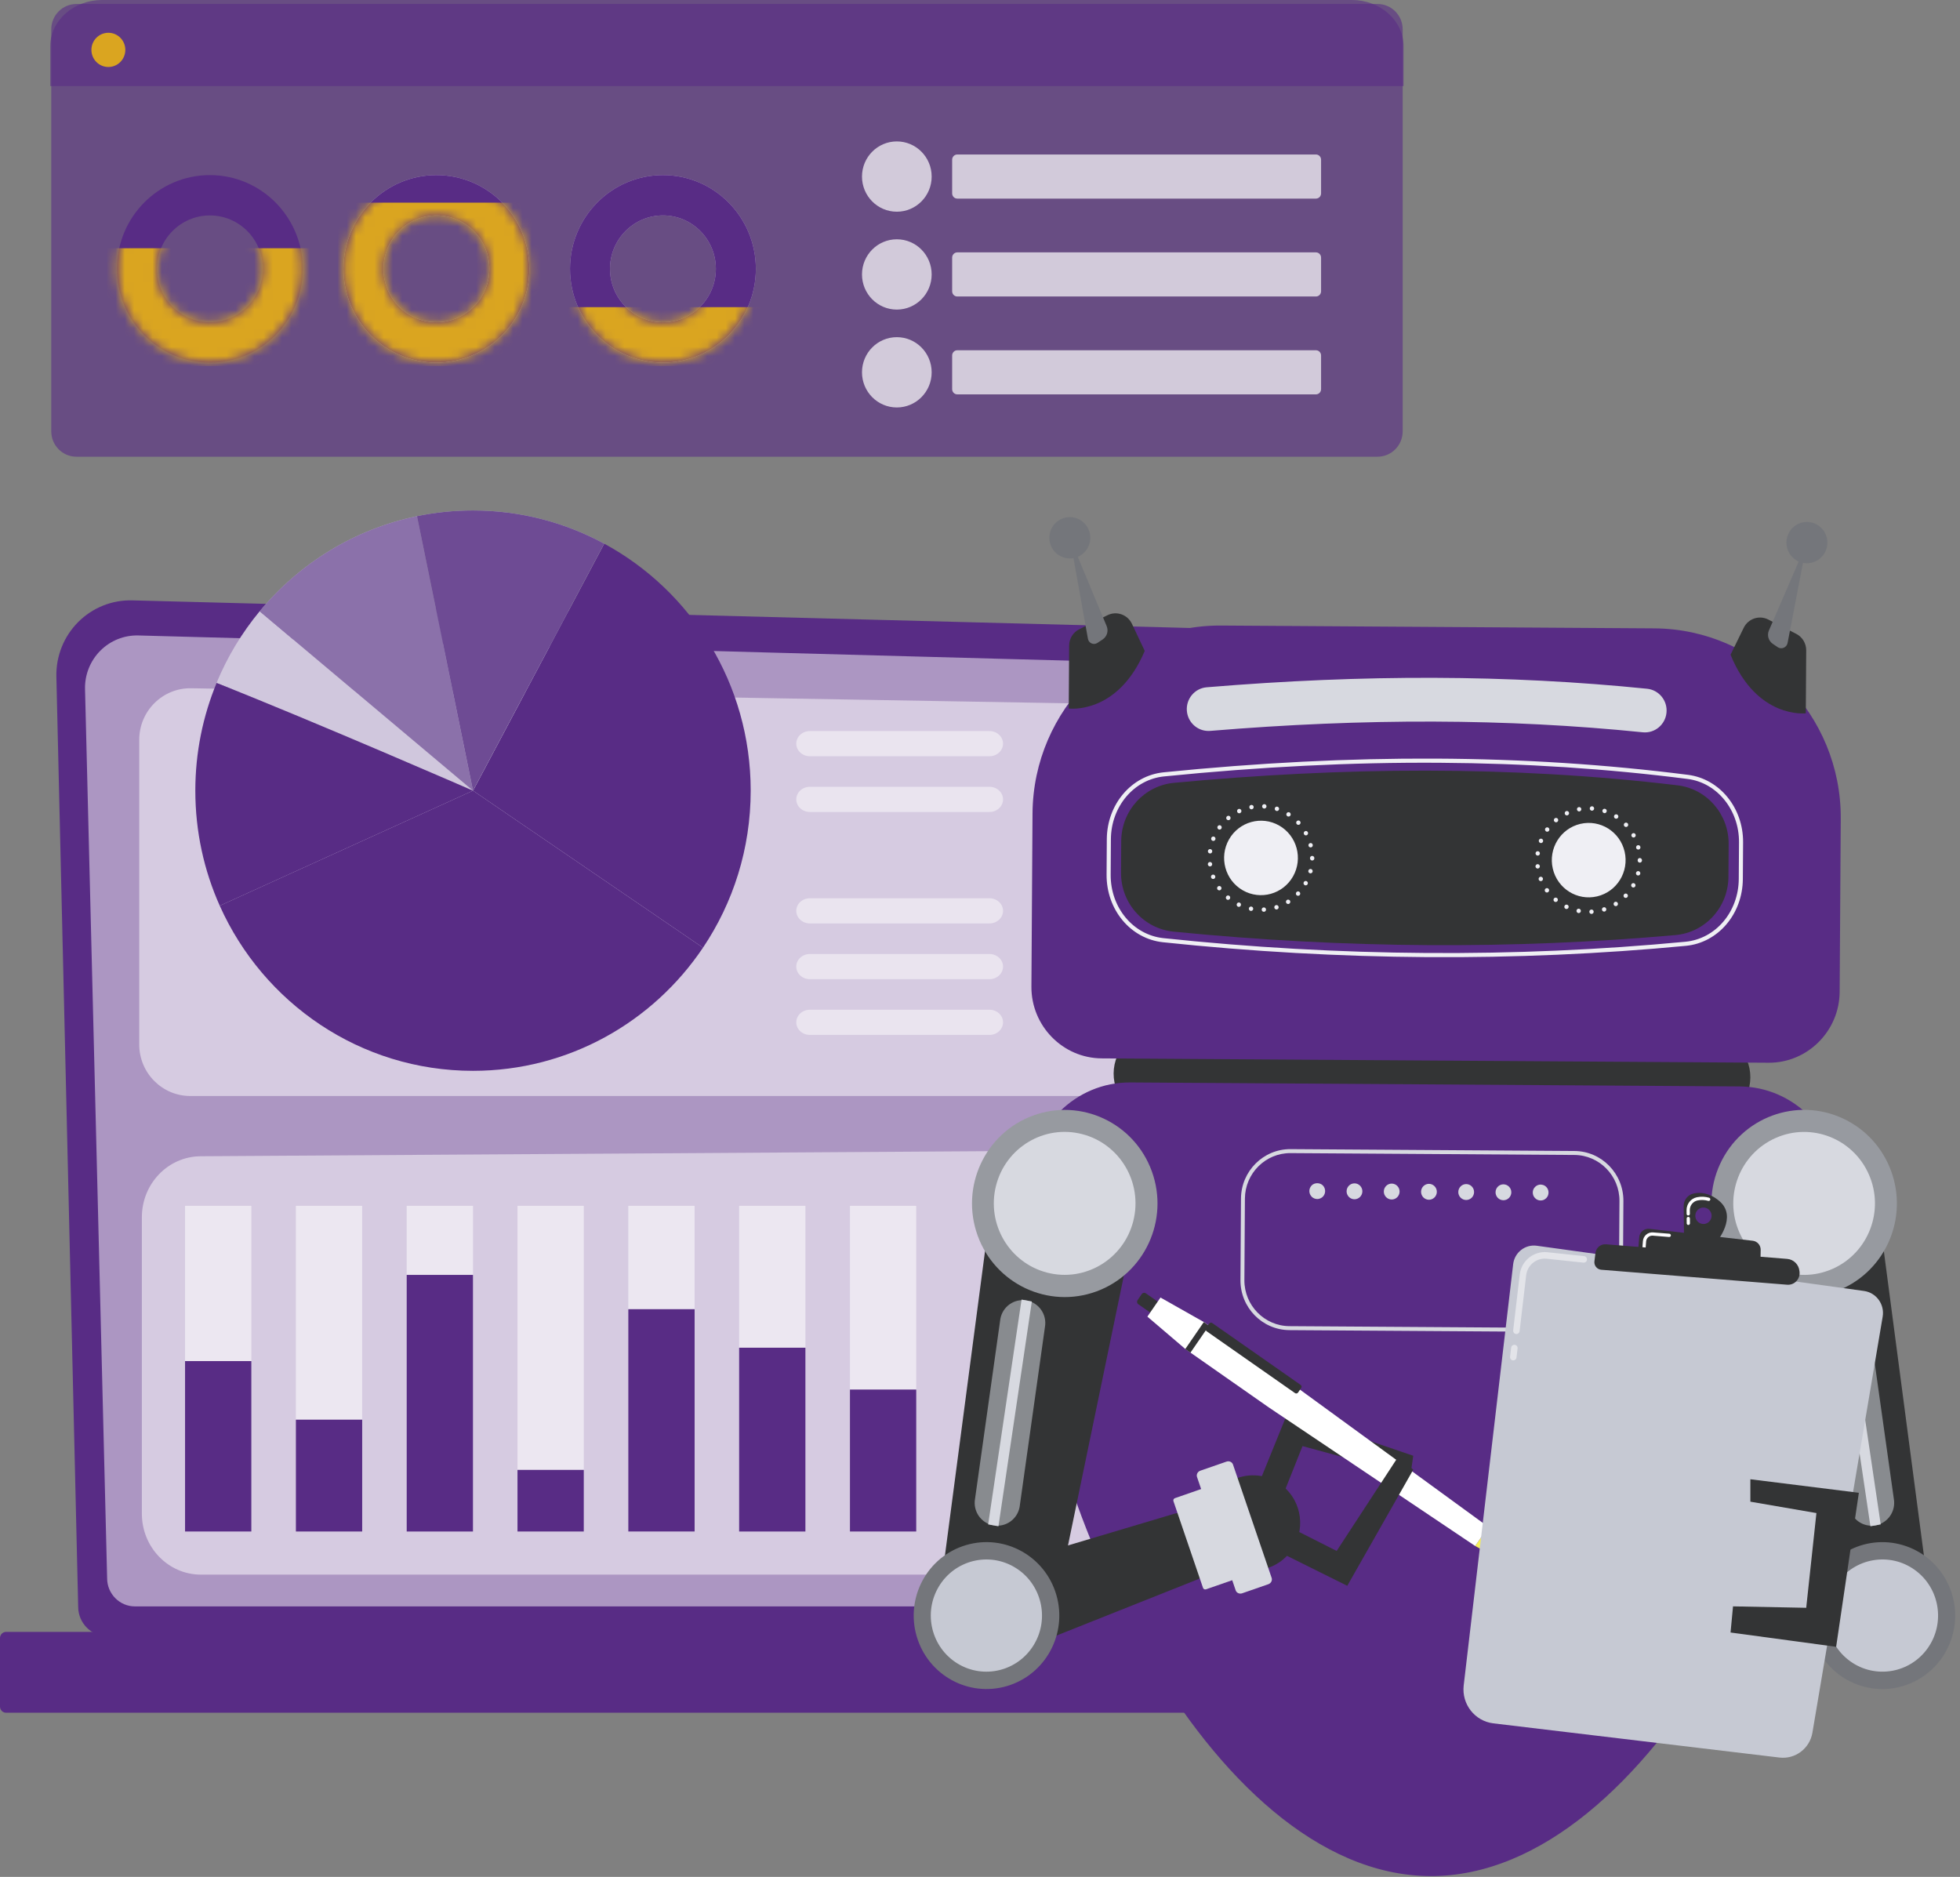
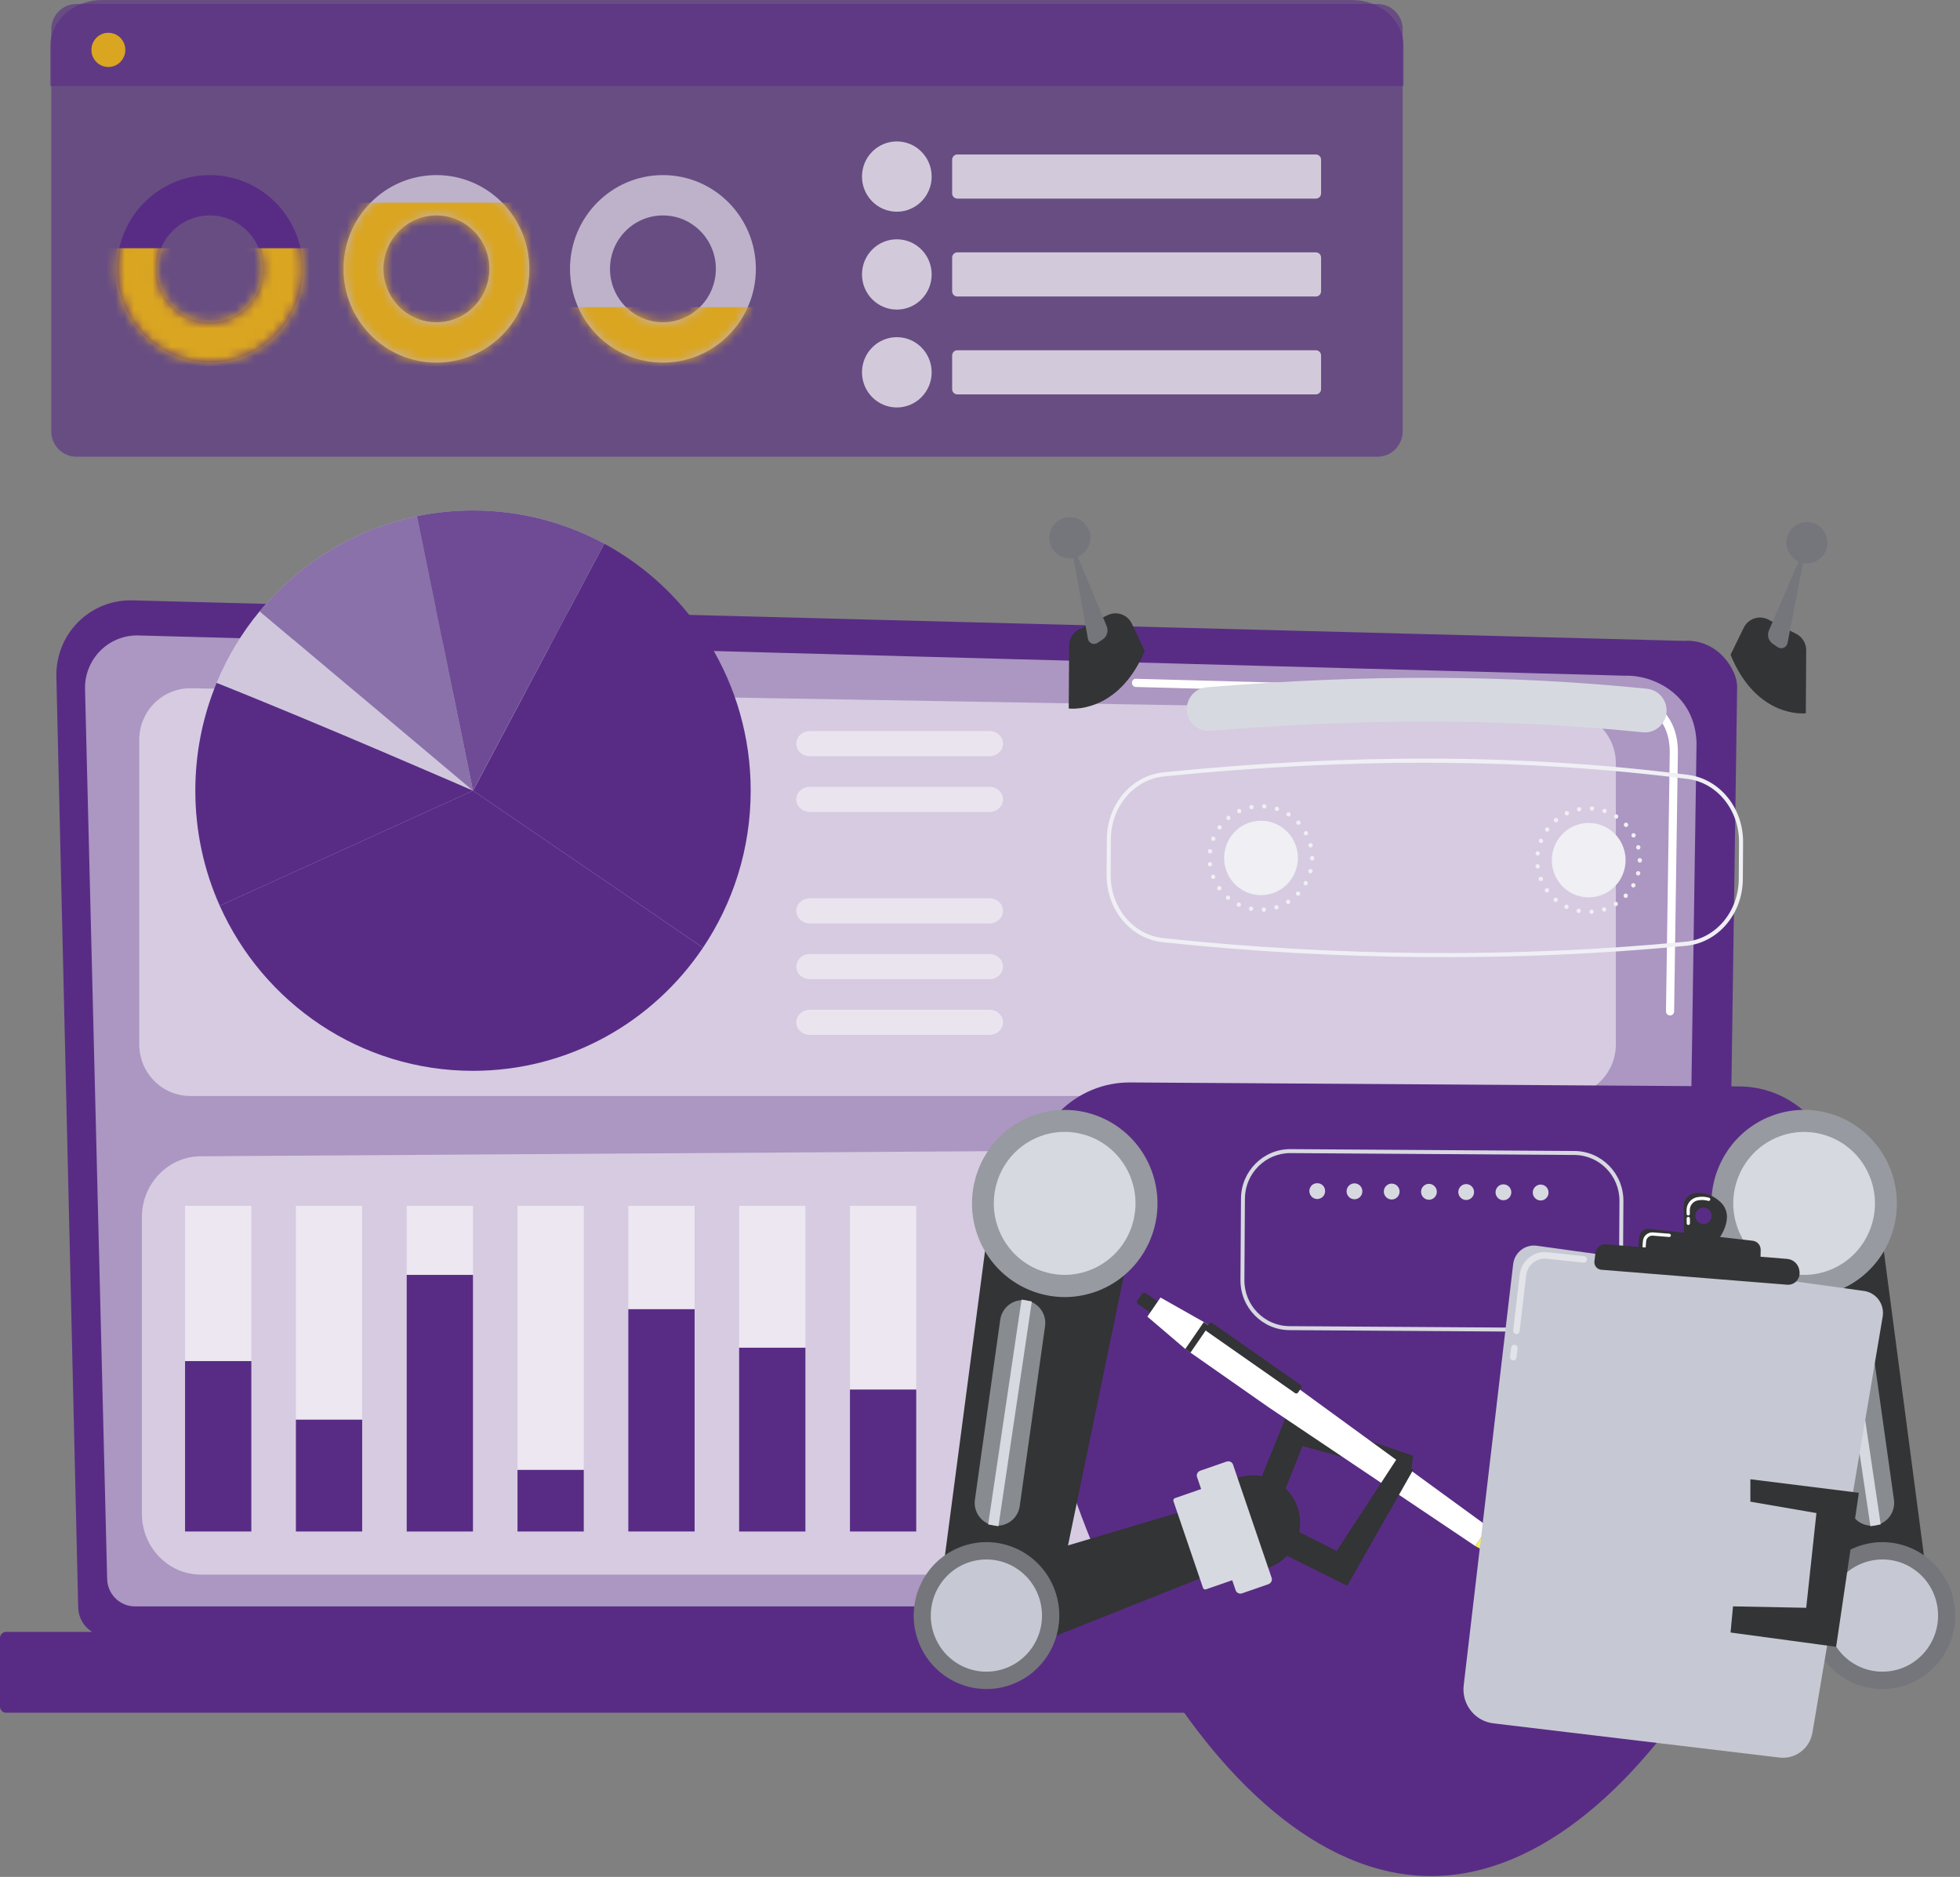
<svg xmlns="http://www.w3.org/2000/svg" width="212" height="203" viewBox="0 0 212 203" fill="none">
  <rect x="0" y="0" width="212" height="203" fill="#808080" stroke="none" />
  <g clip-path="url(#clip0_1_156493)">
    <path d="M8.456 173.783C8.456 175.543 9.885 176.982 11.63 176.982H183.292C185.038 176.982 186.467 175.543 186.467 173.783L187.895 74.251C187.895 72.491 185.84 69.055 182.074 69.314L14.307 64.934C12.115 64.877 9.998 65.728 8.446 67.288C6.895 68.849 6.046 70.982 6.098 73.189L8.456 173.783Z" fill="#582C85" />
    <path opacity="0.5" d="M11.588 170.713C11.588 172.379 12.94 173.744 14.592 173.744H179.152C180.803 173.744 182.156 172.381 182.156 170.713L183.503 80.358C183.345 74.921 178.619 72.966 175.755 73.082L14.965 68.729C13.426 68.688 11.939 69.285 10.848 70.382C9.758 71.478 9.159 72.98 9.197 74.533L11.588 170.713Z" fill="white" />
    <path d="M180.379 127.789C180.379 127.789 180.374 127.789 180.372 127.789C180.128 127.785 179.934 127.583 179.938 127.338L180.045 120.01C180.048 119.767 180.245 119.572 180.484 119.572C180.487 119.572 180.489 119.572 180.491 119.572C180.735 119.576 180.929 119.778 180.926 120.023L180.818 127.351C180.815 127.594 180.618 127.789 180.379 127.789Z" fill="white" />
    <path d="M180.639 109.83C180.637 109.83 180.635 109.83 180.632 109.83C180.389 109.827 180.195 109.625 180.198 109.38L180.607 81.314C180.599 79.647 180.097 78.316 179.116 77.367C177.283 75.595 174.374 75.686 174.252 75.692L122.86 74.301C122.617 74.296 122.425 74.091 122.432 73.846C122.438 73.6 122.625 73.391 122.883 73.414L174.245 74.804C174.565 74.785 177.662 74.731 179.725 76.725C180.885 77.847 181.478 79.392 181.487 81.318L181.078 109.391C181.076 109.637 180.879 109.83 180.639 109.83Z" fill="white" />
    <path d="M0.657 185.245H191.568C191.93 185.245 192.226 184.946 192.226 184.581V177.163C192.226 176.798 191.93 176.5 191.568 176.5H0.657C0.296 176.5 0 176.798 0 177.163V184.581C0 184.946 0.296 185.245 0.657 185.245Z" fill="#582C85" />
    <path opacity="0.5" d="M169.251 118.54H20.583C17.533 118.54 15.06 116.045 15.06 112.968V80.013C15.06 76.898 17.592 74.387 20.678 74.44L169.347 76.987C172.361 77.038 174.776 79.518 174.776 82.559V112.968C174.775 116.045 172.302 118.54 169.251 118.54Z" fill="white" />
    <path opacity="0.5" d="M168.669 170.308H21.733C18.204 170.308 15.344 167.356 15.344 163.713V131.653C15.344 128.026 18.181 125.08 21.694 125.058L168.629 124.111C172.174 124.089 175.06 127.048 175.06 130.706V163.713C175.058 167.356 172.198 170.308 168.669 170.308Z" fill="white" />
    <g opacity="0.53">
      <path d="M27.189 130.42H20.016V165.647H27.189V130.42Z" fill="white" />
      <path d="M39.175 130.42H32.002V165.647H39.175V130.42Z" fill="white" />
      <path d="M51.161 130.42H43.988V165.647H51.161V130.42Z" fill="white" />
      <path d="M63.146 130.42H55.973V165.647H63.146V130.42Z" fill="white" />
      <path d="M75.132 130.42H67.959V165.647H75.132V130.42Z" fill="white" />
      <path d="M87.118 130.42H79.945V165.647H87.118V130.42Z" fill="white" />
      <path d="M99.105 130.42H91.932V165.647H99.105V130.42Z" fill="white" />
    </g>
    <path d="M27.189 147.211H20.016V165.646H27.189V147.211Z" fill="#582C85" />
    <path d="M39.175 153.547H32.002V165.647H39.175V153.547Z" fill="#582C85" />
    <path d="M51.161 137.889H43.988V165.648H51.161V137.889Z" fill="#582C85" />
    <path d="M63.146 158.979H55.973V165.647H63.146V158.979Z" fill="#582C85" />
    <path d="M75.132 141.598H67.959V165.645H75.132V141.598Z" fill="#582C85" />
    <path d="M87.118 145.764H79.945V165.648H87.118V145.764Z" fill="#582C85" />
    <path d="M99.105 150.289H91.932V165.647H99.105V150.289Z" fill="#582C85" />
    <path d="M76.038 102.498C79.294 97.654 81.197 91.808 81.197 85.514C81.197 73.956 74.784 63.912 65.352 58.801L51.162 85.514L76.038 102.498Z" fill="#582C85" />
    <path d="M65.352 58.801C61.125 56.512 56.295 55.211 51.162 55.211C49.087 55.211 47.061 55.423 45.103 55.827L51.162 85.514L65.352 58.801Z" fill="#C6C9D3" />
    <path d="M45.103 55.828C38.317 57.23 32.364 60.944 28.088 66.115L51.16 85.515L45.103 55.828Z" fill="#D7D9E0" />
    <path d="M51.161 85.514L23.768 97.96C28.475 108.489 38.969 115.818 51.16 115.818C61.509 115.818 70.635 110.536 76.037 102.499L51.161 85.514Z" fill="#582C85" />
    <path d="M28.088 66.115C26.174 68.43 24.595 71.039 23.428 73.864C34.062 78.065 51.161 85.515 51.161 85.515L28.088 66.115Z" fill="#EFEFF4" />
    <path opacity="0.8" d="M65.352 58.801C61.125 56.512 56.295 55.211 51.162 55.211C49.087 55.211 47.061 55.423 45.103 55.827L51.162 85.514L65.352 58.801Z" fill="#582C85" />
    <path opacity="0.6" d="M45.103 55.828C38.317 57.23 32.364 60.944 28.088 66.115L51.16 85.515L45.103 55.828Z" fill="#582C85" />
    <path opacity="0.2" d="M28.088 66.115C26.174 68.43 24.595 71.039 23.428 73.864C34.062 78.065 51.161 85.515 51.161 85.515L28.088 66.115Z" fill="#582C85" />
    <path d="M23.429 73.865C21.947 77.452 21.127 81.386 21.127 85.516C21.127 89.951 22.072 94.165 23.77 97.962L51.162 85.516C51.162 85.514 34.061 78.065 23.429 73.865Z" fill="#582C85" />
    <path opacity="0.6" d="M148.999 49.396H8.264C6.762 49.396 5.545 48.168 5.545 46.652V3.175C5.545 1.66 6.762 0.432 8.264 0.432H148.998C150.501 0.432 151.718 1.66 151.718 3.175V46.653C151.718 48.168 150.501 49.396 148.999 49.396Z" fill="#582C85" />
    <path d="M22.703 18.938C17.152 18.938 12.652 23.478 12.652 29.078C12.652 34.678 17.152 39.219 22.703 39.219C28.254 39.219 32.754 34.678 32.754 29.078C32.754 23.478 28.254 18.938 22.703 18.938ZM22.703 34.856C19.54 34.856 16.977 32.269 16.977 29.078C16.977 25.887 19.54 23.3 22.703 23.3C25.866 23.3 28.43 25.887 28.43 29.078C28.43 32.269 25.866 34.856 22.703 34.856Z" fill="#582C85" />
    <mask id="mask0_1_156493" style="mask-type:luminance" maskUnits="userSpaceOnUse" x="12" y="18" width="21" height="22">
      <path d="M22.703 18.938C17.152 18.938 12.652 23.478 12.652 29.078C12.652 34.678 17.152 39.219 22.703 39.219C28.254 39.219 32.754 34.678 32.754 29.078C32.754 23.478 28.254 18.938 22.703 18.938ZM22.703 34.856C19.54 34.856 16.977 32.269 16.977 29.078C16.977 25.887 19.54 23.3 22.703 23.3C25.866 23.3 28.43 25.887 28.43 29.078C28.43 32.269 25.866 34.856 22.703 34.856Z" fill="white" />
    </mask>
    <g mask="url(#mask0_1_156493)">
      <path d="M38.523 26.848H8.668V39.596H38.523V26.848Z" fill="#DAA520" />
    </g>
    <path opacity="0.57" d="M47.205 18.938C41.654 18.938 37.154 23.478 37.154 29.078C37.154 34.678 41.654 39.219 47.205 39.219C52.756 39.219 57.256 34.678 57.256 29.078C57.256 23.478 52.756 18.938 47.205 18.938ZM47.205 34.856C44.042 34.856 41.479 32.269 41.479 29.078C41.479 25.887 44.042 23.3 47.205 23.3C50.368 23.3 52.932 25.887 52.932 29.078C52.932 32.269 50.368 34.856 47.205 34.856Z" fill="white" />
-     <path d="M47.205 18.938C41.654 18.938 37.154 23.478 37.154 29.078C37.154 34.678 41.654 39.219 47.205 39.219C52.756 39.219 57.256 34.678 57.256 29.078C57.256 23.478 52.756 18.938 47.205 18.938ZM47.205 34.856C44.042 34.856 41.479 32.269 41.479 29.078C41.479 25.887 44.042 23.3 47.205 23.3C50.368 23.3 52.932 25.887 52.932 29.078C52.932 32.269 50.368 34.856 47.205 34.856Z" fill="#582C85" />
    <mask id="mask1_1_156493" style="mask-type:luminance" maskUnits="userSpaceOnUse" x="37" y="18" width="21" height="22">
      <path d="M47.205 18.938C41.654 18.938 37.154 23.478 37.154 29.078C37.154 34.678 41.654 39.219 47.205 39.219C52.756 39.219 57.256 34.678 57.256 29.078C57.256 23.478 52.756 18.938 47.205 18.938ZM47.205 34.856C44.042 34.856 41.479 32.269 41.479 29.078C41.479 25.887 44.042 23.3 47.205 23.3C50.368 23.3 52.932 25.887 52.932 29.078C52.932 32.269 50.368 34.856 47.205 34.856Z" fill="white" />
    </mask>
    <g mask="url(#mask1_1_156493)">
      <path d="M63.023 21.92H33.168V39.595H63.023V21.92Z" fill="#DAA520" />
    </g>
    <path opacity="0.57" d="M71.705 18.938C66.154 18.938 61.654 23.478 61.654 29.078C61.654 34.678 66.154 39.219 71.705 39.219C77.256 39.219 81.756 34.678 81.756 29.078C81.756 23.478 77.256 18.938 71.705 18.938ZM71.705 34.856C68.542 34.856 65.979 32.269 65.979 29.078C65.979 25.887 68.542 23.3 71.705 23.3C74.868 23.3 77.431 25.887 77.431 29.078C77.43 32.269 74.867 34.856 71.705 34.856Z" fill="white" />
-     <path d="M71.705 18.938C66.154 18.938 61.654 23.478 61.654 29.078C61.654 34.678 66.154 39.219 71.705 39.219C77.256 39.219 81.756 34.678 81.756 29.078C81.756 23.478 77.256 18.938 71.705 18.938ZM71.705 34.856C68.542 34.856 65.979 32.269 65.979 29.078C65.979 25.887 68.542 23.3 71.705 23.3C74.868 23.3 77.431 25.887 77.431 29.078C77.43 32.269 74.867 34.856 71.705 34.856Z" fill="#582C85" />
    <mask id="mask2_1_156493" style="mask-type:luminance" maskUnits="userSpaceOnUse" x="61" y="18" width="21" height="22">
      <path d="M71.705 18.938C66.154 18.938 61.654 23.478 61.654 29.078C61.654 34.678 66.154 39.219 71.705 39.219C77.256 39.219 81.756 34.678 81.756 29.078C81.756 23.478 77.256 18.938 71.705 18.938ZM71.705 34.856C68.542 34.856 65.979 32.269 65.979 29.078C65.979 25.887 68.542 23.3 71.705 23.3C74.868 23.3 77.431 25.887 77.431 29.078C77.43 32.269 74.867 34.856 71.705 34.856Z" fill="white" />
    </mask>
    <g mask="url(#mask2_1_156493)">
      <path d="M87.523 33.221H57.668V39.595H87.523V33.221Z" fill="#DAA520" />
    </g>
    <path opacity="0.7" d="M142.336 21.48H103.546C103.237 21.48 102.988 21.229 102.988 20.918V17.271C102.988 16.96 103.237 16.709 103.546 16.709H142.335C142.643 16.709 142.892 16.96 142.892 17.271V20.918C142.893 21.229 142.643 21.48 142.336 21.48Z" fill="white" />
    <path opacity="0.7" d="M97.004 22.898C99.085 22.898 100.772 21.196 100.772 19.097C100.772 16.997 99.085 15.295 97.004 15.295C94.923 15.295 93.236 16.997 93.236 19.097C93.236 21.196 94.923 22.898 97.004 22.898Z" fill="white" />
    <path opacity="0.7" d="M142.336 32.068H103.546C103.237 32.068 102.988 31.817 102.988 31.506V27.859C102.988 27.548 103.237 27.297 103.546 27.297H142.335C142.643 27.297 142.892 27.548 142.892 27.859V31.506C142.893 31.816 142.643 32.068 142.336 32.068Z" fill="white" />
    <path opacity="0.7" d="M97.004 33.484C99.085 33.484 100.772 31.782 100.772 29.683C100.772 27.583 99.085 25.881 97.004 25.881C94.923 25.881 93.236 27.583 93.236 29.683C93.236 31.782 94.923 33.484 97.004 33.484Z" fill="white" />
    <path opacity="0.7" d="M142.336 42.654H103.546C103.237 42.654 102.988 42.403 102.988 42.092V38.445C102.988 38.134 103.237 37.883 103.546 37.883H142.335C142.643 37.883 142.892 38.134 142.892 38.445V42.092C142.893 42.402 142.643 42.654 142.336 42.654Z" fill="white" />
    <path opacity="0.7" d="M97.004 44.07C99.085 44.07 100.772 42.368 100.772 40.269C100.772 38.169 99.085 36.467 97.004 36.467C94.923 36.467 93.236 38.169 93.236 40.269C93.236 42.368 94.923 44.07 97.004 44.07Z" fill="white" />
    <path opacity="0.6" d="M151.813 9.311V4.983C151.813 2.217 149.268 0 146.245 0H11.017C7.995 0 5.438 2.217 5.438 4.983V9.311H151.813Z" fill="#582C85" />
    <path d="M11.721 7.246C12.734 7.246 13.555 6.417 13.555 5.395C13.555 4.373 12.734 3.545 11.721 3.545C10.708 3.545 9.887 4.373 9.887 5.395C9.887 6.417 10.708 7.246 11.721 7.246Z" fill="#DAA520" />
    <g opacity="0.48">
      <path d="M107.021 79.068H87.598C86.786 79.068 86.127 79.678 86.127 80.43C86.127 81.182 86.786 81.792 87.598 81.792H107.021C107.833 81.792 108.492 81.183 108.492 80.43C108.493 79.679 107.834 79.068 107.021 79.068Z" fill="white" />
      <path d="M107.021 85.098H87.598C86.786 85.098 86.127 85.707 86.127 86.46C86.127 87.211 86.786 87.822 87.598 87.822H107.021C107.833 87.822 108.492 87.212 108.492 86.46C108.493 85.707 107.834 85.098 107.021 85.098Z" fill="white" />
      <path d="M107.021 109.209H87.598C86.786 109.209 86.127 109.818 86.127 110.571C86.127 111.322 86.786 111.933 87.598 111.933H107.021C107.833 111.933 108.492 111.324 108.492 110.571C108.493 109.818 107.834 109.209 107.021 109.209Z" fill="white" />
      <path d="M107.021 103.182H87.598C86.786 103.182 86.127 103.791 86.127 104.544C86.127 105.295 86.786 105.906 87.598 105.906H107.021C107.833 105.906 108.492 105.296 108.492 104.544C108.493 103.791 107.834 103.182 107.021 103.182Z" fill="white" />
      <path d="M107.021 97.152H87.598C86.786 97.152 86.127 97.762 86.127 98.514C86.127 99.266 86.786 99.876 87.598 99.876H107.021C107.833 99.876 108.492 99.267 108.492 98.514C108.493 97.762 107.834 97.152 107.021 97.152Z" fill="white" />
    </g>
-     <path d="M184.496 121.353L125.22 120.966C122.582 120.948 120.436 118.756 120.453 116.094C120.471 113.433 122.643 111.268 125.281 111.285L184.557 111.673C187.195 111.69 189.341 113.882 189.324 116.544C189.307 119.206 187.135 121.37 184.496 121.353Z" fill="#333435" />
-     <path d="M178.957 67.963L132.087 67.657C120.935 67.584 111.753 76.73 111.681 87.98L111.561 106.71C111.534 110.951 114.951 114.443 119.154 114.471L191.291 114.943C195.494 114.97 198.955 111.523 198.983 107.282L199.102 88.552C199.172 77.302 190.108 68.036 178.957 67.963Z" fill="#582C85" />
    <path d="M188.159 117.505L122.25 117.074C116.334 117.036 111.462 121.887 111.424 127.856L111.368 136.581C111.212 160.836 130.613 202.754 154.654 202.911C178.694 203.068 198.633 161.408 198.789 137.153L198.845 128.428C198.883 122.459 194.075 117.544 188.159 117.505Z" fill="#582C85" />
-     <path d="M186.952 94.846C186.931 98.12 184.45 100.851 181.219 101.136C163.726 102.682 145.591 102.613 126.934 100.764C123.697 100.443 121.233 97.678 121.254 94.397L121.276 90.955C121.297 87.693 123.765 84.97 126.985 84.668C145.139 82.968 163.291 82.768 181.44 84.936C184.616 85.315 186.996 88.06 186.976 91.287L186.952 94.846Z" fill="#333435" />
    <path d="M139.861 94.785C140.952 92.853 140.284 90.395 138.37 89.294C136.455 88.193 134.018 88.867 132.927 90.799C131.836 92.731 132.503 95.189 134.418 96.29C136.333 97.391 138.77 96.717 139.861 94.785Z" fill="#EFEFF4" />
    <path d="M172.748 96.95C174.894 96.444 176.227 94.278 175.725 92.113C175.223 89.948 173.076 88.604 170.93 89.11C168.784 89.617 167.452 91.782 167.954 93.947C168.456 96.112 170.602 97.457 172.748 96.95Z" fill="#EFEFF4" />
    <path d="M136.469 98.395C136.461 98.261 136.559 98.151 136.687 98.143C136.82 98.135 136.929 98.234 136.938 98.368C136.946 98.497 136.847 98.609 136.714 98.616C136.71 98.616 136.706 98.616 136.701 98.616C136.578 98.616 136.472 98.521 136.469 98.395ZM135.269 98.521C135.141 98.494 135.061 98.369 135.083 98.24C135.109 98.111 135.233 98.027 135.361 98.052C135.489 98.079 135.569 98.2 135.547 98.333C135.525 98.445 135.426 98.525 135.315 98.525C135.299 98.525 135.286 98.521 135.269 98.521ZM137.843 98.198C137.806 98.072 137.87 97.94 137.998 97.902C138.122 97.86 138.254 97.929 138.291 98.055C138.333 98.18 138.264 98.313 138.14 98.355C138.114 98.364 138.089 98.364 138.068 98.364C137.966 98.362 137.877 98.301 137.843 98.198ZM133.895 98.061C133.776 98.004 133.729 97.861 133.786 97.746C133.839 97.626 133.98 97.575 134.098 97.632C134.217 97.688 134.263 97.831 134.206 97.947C134.168 98.037 134.082 98.084 133.992 98.083C133.963 98.083 133.929 98.078 133.895 98.061ZM139.13 97.665C139.058 97.552 139.094 97.407 139.204 97.334C139.312 97.266 139.457 97.301 139.528 97.409C139.595 97.522 139.564 97.667 139.454 97.74C139.415 97.766 139.367 97.774 139.326 97.774C139.249 97.773 139.172 97.733 139.13 97.665ZM132.676 97.269C132.578 97.187 132.562 97.036 132.648 96.933C132.73 96.835 132.879 96.823 132.981 96.905C133.079 96.987 133.09 97.139 133.009 97.241C132.961 97.296 132.894 97.327 132.825 97.326C132.774 97.326 132.718 97.308 132.676 97.269ZM140.24 96.824C140.147 96.734 140.144 96.582 140.234 96.484C140.324 96.39 140.474 96.386 140.567 96.478C140.66 96.568 140.664 96.72 140.573 96.814C140.525 96.865 140.466 96.886 140.402 96.885C140.343 96.885 140.287 96.863 140.24 96.824ZM131.689 96.201C131.614 96.093 131.639 95.946 131.743 95.87C131.85 95.793 131.999 95.816 132.076 95.924C132.151 96.032 132.126 96.178 132.019 96.255C131.98 96.285 131.929 96.302 131.881 96.302C131.808 96.299 131.736 96.265 131.689 96.201ZM141.113 95.729C140.998 95.663 140.96 95.521 141.021 95.406C141.086 95.29 141.232 95.252 141.341 95.313C141.456 95.379 141.497 95.525 141.433 95.636C141.39 95.717 141.308 95.761 141.223 95.759C141.19 95.759 141.147 95.75 141.113 95.729ZM130.998 94.918C130.952 94.797 131.012 94.656 131.132 94.609C131.252 94.562 131.388 94.623 131.438 94.744C131.485 94.865 131.424 95.007 131.304 95.053C131.274 95.061 131.245 95.069 131.215 95.069C131.125 95.069 131.035 95.013 130.998 94.918ZM141.688 94.45C141.56 94.42 141.484 94.289 141.519 94.162C141.554 94.037 141.682 93.961 141.805 93.991C141.933 94.026 142.009 94.156 141.974 94.28C141.974 94.28 141.974 94.28 141.974 94.285C141.947 94.388 141.85 94.461 141.742 94.46C141.726 94.459 141.705 94.454 141.688 94.45ZM130.644 93.499C130.628 93.37 130.722 93.25 130.85 93.234C130.978 93.218 131.097 93.313 131.113 93.442C131.13 93.571 131.035 93.691 130.907 93.707C130.899 93.707 130.886 93.707 130.877 93.707C130.763 93.707 130.661 93.62 130.644 93.499ZM141.695 92.832C141.695 92.828 141.695 92.828 141.695 92.824C141.695 92.82 141.695 92.816 141.695 92.807C141.696 92.677 141.798 92.571 141.931 92.572C142.059 92.573 142.165 92.681 142.164 92.81C142.164 92.815 142.164 92.818 142.164 92.823C142.164 92.828 142.164 92.831 142.164 92.836C142.163 92.965 142.06 93.072 141.928 93.071C141.799 93.07 141.694 92.962 141.695 92.832ZM141.695 92.807V92.811C141.695 92.807 141.695 92.81 141.695 92.807ZM130.857 92.305C130.725 92.288 130.636 92.17 130.65 92.041C130.668 91.908 130.788 91.818 130.916 91.837C131.044 91.851 131.137 91.972 131.118 92.101C131.104 92.221 131.002 92.311 130.882 92.31C130.874 92.31 130.866 92.305 130.857 92.305ZM141.533 91.475C141.499 91.351 141.577 91.218 141.702 91.188C141.83 91.153 141.958 91.232 141.99 91.358C142.019 91.487 141.946 91.616 141.818 91.649C141.797 91.652 141.78 91.652 141.759 91.652C141.655 91.652 141.557 91.583 141.533 91.475ZM131.147 90.935C131.028 90.887 130.969 90.748 131.017 90.624C131.064 90.504 131.202 90.444 131.325 90.492C131.444 90.541 131.503 90.679 131.455 90.804C131.417 90.894 131.326 90.954 131.233 90.953C131.208 90.953 131.177 90.943 131.147 90.935ZM141.045 90.229C140.983 90.113 141.026 89.966 141.137 89.908C141.253 89.844 141.393 89.883 141.456 90.001C141.519 90.117 141.479 90.259 141.364 90.322C141.326 90.343 141.287 90.352 141.249 90.352C141.169 90.35 141.088 90.307 141.045 90.229ZM131.773 89.682C131.667 89.6 131.643 89.453 131.72 89.347C131.798 89.244 131.947 89.219 132.048 89.297C132.154 89.376 132.178 89.522 132.101 89.628C132.054 89.693 131.981 89.727 131.909 89.726C131.863 89.726 131.812 89.713 131.773 89.682ZM140.263 89.14C140.175 89.045 140.18 88.894 140.274 88.804C140.373 88.715 140.522 88.72 140.61 88.815C140.699 88.91 140.694 89.06 140.6 89.15C140.552 89.193 140.493 89.214 140.437 89.214C140.374 89.214 140.31 89.192 140.263 89.14ZM132.684 88.621C132.604 88.521 132.618 88.371 132.717 88.285C132.819 88.204 132.965 88.218 133.05 88.317C133.13 88.42 133.116 88.572 133.018 88.653C132.971 88.691 132.919 88.708 132.865 88.708C132.8 88.708 132.731 88.677 132.684 88.621ZM139.242 88.28C139.131 88.211 139.102 88.06 139.172 87.953C139.241 87.841 139.391 87.808 139.497 87.878C139.607 87.952 139.64 88.099 139.571 88.21C139.523 88.278 139.447 88.317 139.37 88.316C139.327 88.316 139.284 88.307 139.242 88.28ZM133.828 87.824C133.774 87.703 133.826 87.561 133.941 87.505C134.061 87.45 134.202 87.503 134.255 87.624C134.31 87.74 134.258 87.882 134.138 87.938C134.108 87.955 134.074 87.963 134.04 87.962C133.952 87.962 133.867 87.911 133.828 87.824ZM138.043 87.705C137.92 87.662 137.852 87.528 137.892 87.403C137.931 87.279 138.064 87.211 138.191 87.254C138.191 87.254 138.191 87.254 138.186 87.254C138.314 87.294 138.382 87.428 138.338 87.552C138.307 87.656 138.213 87.719 138.114 87.719C138.09 87.718 138.064 87.713 138.043 87.705ZM135.133 87.338C135.108 87.209 135.194 87.084 135.322 87.064C135.45 87.039 135.574 87.122 135.598 87.251C135.619 87.38 135.537 87.504 135.409 87.529C135.391 87.532 135.378 87.533 135.362 87.533C135.255 87.533 135.153 87.454 135.133 87.338ZM136.735 87.451C136.607 87.442 136.506 87.329 136.515 87.197C136.525 87.068 136.636 86.969 136.769 86.975C136.897 86.984 136.993 87.097 136.989 87.23C136.98 87.354 136.872 87.453 136.753 87.451C136.743 87.451 136.74 87.451 136.735 87.451Z" fill="#EFEFF4" />
    <path d="M171.908 98.627C171.9 98.493 171.999 98.383 172.127 98.374C172.26 98.366 172.369 98.466 172.377 98.6C172.385 98.729 172.286 98.841 172.154 98.848C172.149 98.848 172.146 98.848 172.141 98.848C172.018 98.848 171.912 98.751 171.908 98.627ZM170.708 98.752C170.58 98.725 170.5 98.601 170.522 98.472C170.549 98.343 170.672 98.258 170.8 98.284C170.928 98.311 171.009 98.432 170.986 98.565C170.964 98.676 170.865 98.757 170.755 98.757C170.739 98.757 170.726 98.752 170.708 98.752ZM173.282 98.43C173.245 98.304 173.309 98.171 173.438 98.134C173.563 98.091 173.694 98.161 173.732 98.286C173.773 98.412 173.705 98.545 173.58 98.587C173.555 98.595 173.529 98.595 173.508 98.595C173.405 98.594 173.316 98.533 173.282 98.43ZM169.334 98.291C169.215 98.235 169.169 98.093 169.226 97.976C169.278 97.857 169.419 97.805 169.538 97.862C169.656 97.919 169.703 98.061 169.646 98.177C169.608 98.268 169.521 98.315 169.432 98.313C169.403 98.313 169.368 98.309 169.334 98.291ZM174.569 97.895C174.497 97.783 174.532 97.637 174.644 97.564C174.751 97.496 174.896 97.531 174.967 97.639C175.035 97.752 175.004 97.898 174.893 97.971C174.855 97.996 174.807 98.005 174.765 98.005C174.688 98.003 174.611 97.965 174.569 97.895ZM168.116 97.501C168.018 97.419 168.002 97.267 168.088 97.165C168.169 97.067 168.319 97.055 168.421 97.137C168.518 97.219 168.53 97.371 168.448 97.473C168.401 97.528 168.333 97.558 168.265 97.557C168.213 97.557 168.158 97.54 168.116 97.501ZM175.68 97.055C175.587 96.964 175.583 96.813 175.674 96.714C175.763 96.62 175.914 96.617 176.007 96.708C176.1 96.799 176.103 96.95 176.012 97.044C175.965 97.096 175.905 97.117 175.841 97.116C175.782 97.116 175.726 97.095 175.68 97.055ZM167.129 96.431C167.053 96.323 167.079 96.177 167.182 96.1C167.289 96.024 167.438 96.046 167.515 96.154C167.591 96.262 167.565 96.409 167.458 96.485C167.42 96.516 167.369 96.532 167.321 96.532C167.248 96.531 167.175 96.496 167.129 96.431ZM176.552 95.959C176.437 95.894 176.4 95.751 176.46 95.636C176.526 95.52 176.67 95.483 176.78 95.544C176.896 95.609 176.936 95.755 176.872 95.867C176.829 95.948 176.748 95.991 176.663 95.99C176.629 95.99 176.586 95.982 176.552 95.959ZM166.438 95.149C166.391 95.028 166.452 94.887 166.571 94.84C166.691 94.793 166.827 94.855 166.878 94.975C166.924 95.096 166.864 95.238 166.744 95.284C166.713 95.293 166.684 95.301 166.654 95.301C166.564 95.301 166.475 95.244 166.438 95.149ZM177.127 94.681C176.999 94.65 176.924 94.52 176.959 94.392C176.993 94.267 177.121 94.191 177.245 94.222C177.373 94.257 177.448 94.386 177.414 94.51C177.414 94.51 177.414 94.51 177.414 94.515C177.387 94.618 177.289 94.691 177.182 94.69C177.166 94.69 177.145 94.685 177.127 94.681ZM166.084 93.731C166.068 93.602 166.162 93.482 166.29 93.466C166.418 93.449 166.537 93.544 166.553 93.673C166.569 93.802 166.475 93.922 166.347 93.939C166.339 93.939 166.326 93.939 166.317 93.939C166.203 93.939 166.1 93.852 166.084 93.731ZM177.134 93.063C177.134 93.058 177.134 93.058 177.134 93.055C177.134 93.05 177.134 93.046 177.134 93.037C177.135 92.908 177.238 92.801 177.37 92.802C177.498 92.803 177.604 92.911 177.603 93.041C177.603 93.045 177.603 93.049 177.603 93.053C177.603 93.058 177.603 93.062 177.603 93.066C177.602 93.195 177.5 93.302 177.367 93.301C177.239 93.3 177.133 93.192 177.134 93.063ZM177.134 93.037V93.042C177.134 93.037 177.134 93.042 177.134 93.037ZM166.297 92.536C166.164 92.518 166.076 92.401 166.09 92.272C166.107 92.139 166.227 92.048 166.355 92.067C166.483 92.081 166.576 92.202 166.557 92.331C166.544 92.451 166.441 92.542 166.321 92.54C166.313 92.54 166.305 92.536 166.297 92.536ZM176.972 91.707C176.939 91.582 177.017 91.448 177.141 91.419C177.269 91.385 177.397 91.464 177.43 91.589C177.459 91.719 177.386 91.848 177.258 91.881C177.237 91.884 177.219 91.884 177.198 91.884C177.095 91.884 176.997 91.815 176.972 91.707ZM166.587 91.165C166.468 91.117 166.409 90.979 166.456 90.854C166.504 90.735 166.641 90.675 166.765 90.723C166.883 90.771 166.943 90.91 166.895 91.034C166.857 91.124 166.766 91.184 166.673 91.183C166.646 91.183 166.617 91.175 166.587 91.165ZM176.485 90.46C176.422 90.344 176.465 90.197 176.577 90.138C176.692 90.075 176.833 90.114 176.896 90.231C176.959 90.347 176.919 90.489 176.804 90.553C176.765 90.574 176.727 90.582 176.689 90.582C176.608 90.581 176.527 90.537 176.485 90.46ZM167.213 89.913C167.107 89.831 167.082 89.684 167.159 89.577C167.237 89.475 167.386 89.449 167.487 89.528C167.593 89.606 167.618 89.752 167.541 89.859C167.493 89.923 167.421 89.957 167.349 89.956C167.302 89.956 167.251 89.943 167.213 89.913ZM175.703 89.37C175.614 89.275 175.619 89.125 175.713 89.035C175.812 88.945 175.961 88.95 176.05 89.045C176.138 89.14 176.133 89.292 176.039 89.381C175.991 89.423 175.932 89.444 175.876 89.444C175.813 89.444 175.749 89.423 175.703 89.37ZM168.124 88.851C168.044 88.752 168.057 88.601 168.156 88.516C168.259 88.435 168.404 88.449 168.489 88.547C168.57 88.651 168.556 88.802 168.458 88.883C168.41 88.922 168.359 88.938 168.304 88.938C168.239 88.938 168.17 88.908 168.124 88.851ZM174.681 88.512C174.571 88.443 174.542 88.291 174.611 88.184C174.68 88.073 174.83 88.04 174.936 88.109C175.047 88.183 175.08 88.33 175.011 88.442C174.963 88.51 174.886 88.549 174.809 88.547C174.766 88.547 174.723 88.538 174.681 88.512ZM169.268 88.055C169.213 87.934 169.265 87.792 169.381 87.737C169.5 87.682 169.64 87.735 169.695 87.856C169.749 87.972 169.697 88.114 169.577 88.169C169.547 88.187 169.513 88.195 169.48 88.194C169.391 88.194 169.306 88.141 169.268 88.055ZM173.483 87.936C173.359 87.892 173.292 87.758 173.331 87.634C173.371 87.509 173.504 87.441 173.63 87.485C173.63 87.485 173.63 87.485 173.626 87.485C173.754 87.525 173.821 87.659 173.777 87.783C173.747 87.886 173.652 87.95 173.555 87.95C173.529 87.95 173.504 87.945 173.483 87.936ZM170.572 87.568C170.548 87.439 170.634 87.314 170.762 87.295C170.89 87.27 171.013 87.352 171.038 87.481C171.059 87.61 170.976 87.735 170.848 87.76C170.831 87.764 170.818 87.763 170.801 87.763C170.694 87.763 170.592 87.684 170.572 87.568ZM172.175 87.682C172.047 87.673 171.945 87.56 171.955 87.427C171.964 87.298 172.076 87.2 172.208 87.205C172.336 87.215 172.433 87.327 172.428 87.46C172.419 87.585 172.312 87.683 172.192 87.682C172.183 87.682 172.179 87.682 172.175 87.682Z" fill="#EFEFF4" />
    <path d="M117.931 58.18C117.923 59.414 116.926 60.408 115.703 60.4C114.48 60.392 113.494 59.386 113.502 58.152C113.51 56.918 114.507 55.923 115.73 55.932C116.955 55.94 117.939 56.946 117.931 58.18Z" fill="#74767B" />
    <path d="M115.598 76.629C115.598 76.629 120.882 77.347 123.819 70.4L122.432 67.467C121.96 66.469 120.77 66.052 119.787 66.54L116.742 68.053C116.072 68.385 115.647 69.069 115.642 69.822L115.598 76.629Z" fill="#333435" />
    <path d="M116.148 59.201C116.091 59.065 115.889 59.126 115.914 59.272L117.674 69.09C117.713 69.314 117.862 69.502 118.069 69.592C118.277 69.681 118.514 69.66 118.701 69.535L119.267 69.161C119.737 68.849 119.92 68.243 119.702 67.72L116.148 59.201Z" fill="#74767B" />
    <path d="M193.225 58.673C193.217 59.907 194.202 60.915 195.425 60.922C196.648 60.93 197.647 59.935 197.654 58.702C197.662 57.468 196.676 56.46 195.453 56.453C194.23 56.445 193.233 57.439 193.225 58.673Z" fill="#74767B" />
    <path d="M195.322 77.149C195.322 77.149 190.029 77.798 187.182 70.813L188.606 67.899C189.091 66.907 190.285 66.506 191.263 67.007L194.288 68.558C194.953 68.898 195.369 69.588 195.365 70.341L195.322 77.149Z" fill="#333435" />
    <path d="M195.228 59.791L193.351 69.543C193.306 69.775 193.148 69.969 192.932 70.059C192.715 70.15 192.467 70.124 192.273 69.992L191.748 69.634C191.282 69.316 191.107 68.708 191.332 68.188L194.994 59.718C195.053 59.582 195.256 59.645 195.228 59.791Z" fill="#74767B" />
    <path d="M130.694 79.058C129.492 79.05 128.475 78.117 128.375 76.886C128.269 75.584 129.229 74.441 130.521 74.334C147.578 72.919 163.16 72.971 178.154 74.493C179.444 74.624 180.383 75.785 180.253 77.085C180.123 78.385 178.978 79.334 177.685 79.203C162.979 77.709 147.677 77.66 130.906 79.051C130.833 79.056 130.763 79.058 130.694 79.058Z" fill="#D7D9E0" />
    <path d="M154.387 103.52C144.909 103.457 135.358 102.921 125.797 101.911C122.292 101.54 119.667 98.396 119.692 94.595L119.716 90.761C119.74 86.99 122.382 83.883 125.86 83.532C146.375 81.466 164.93 81.555 182.586 83.805C186.003 84.241 188.562 87.378 188.538 91.102L188.512 95.069C188.488 98.86 185.835 101.969 182.342 102.3C173.142 103.176 163.8 103.582 154.387 103.52ZM155.716 82.499C146.191 82.436 136.3 82.93 125.904 83.976C122.652 84.303 120.181 87.222 120.158 90.764L120.134 94.599C120.11 98.169 122.566 101.122 125.844 101.468C144.871 103.478 163.866 103.61 182.3 101.857C185.567 101.546 188.048 98.627 188.071 95.066L188.097 91.1C188.119 87.6 185.726 84.654 182.532 84.248C173.853 83.142 164.957 82.559 155.716 82.499Z" fill="#EFEFF4" />
    <path d="M170.172 144.064L139.468 143.863C136.528 143.844 134.153 141.415 134.172 138.45L134.229 129.63C134.248 126.665 136.655 124.268 139.594 124.287L170.297 124.488C173.237 124.507 175.612 126.936 175.593 129.901L175.536 138.72C175.518 141.686 173.111 144.082 170.172 144.064ZM139.59 124.717C136.886 124.699 134.671 126.904 134.654 129.633L134.597 138.453C134.579 141.181 136.765 143.415 139.469 143.433L170.173 143.634C172.877 143.651 175.092 141.447 175.109 138.718L175.166 129.898C175.184 127.17 172.998 124.935 170.294 124.918L139.59 124.717Z" fill="#D7D9E0" />
    <path d="M142.47 129.683C142.414 129.683 142.36 129.678 142.304 129.664C142.248 129.655 142.198 129.637 142.147 129.616C142.096 129.594 142.044 129.568 141.998 129.533C141.951 129.502 141.908 129.468 141.871 129.425C141.714 129.265 141.622 129.041 141.623 128.817C141.624 128.589 141.72 128.369 141.879 128.207C142.197 127.891 142.768 127.895 143.086 128.215C143.124 128.259 143.158 128.302 143.192 128.349C143.221 128.397 143.246 128.444 143.267 128.496C143.288 128.552 143.306 128.604 143.314 128.659C143.327 128.716 143.33 128.771 143.33 128.827C143.33 128.883 143.326 128.939 143.313 128.995C143.303 129.051 143.286 129.102 143.265 129.154C143.243 129.209 143.217 129.257 143.187 129.304C143.152 129.351 143.118 129.394 143.08 129.432C143.042 129.474 142.994 129.509 142.947 129.539C142.9 129.573 142.853 129.598 142.802 129.62C142.751 129.641 142.695 129.657 142.64 129.665C142.585 129.68 142.526 129.683 142.47 129.683Z" fill="#D7D9E0" />
    <path d="M161.764 128.949C161.767 128.476 162.149 128.09 162.618 128.094C163.091 128.097 163.473 128.487 163.47 128.96C163.466 129.434 163.08 129.819 162.607 129.815C162.137 129.812 161.76 129.422 161.764 128.949ZM157.734 128.922C157.737 128.449 158.124 128.063 158.593 128.067C159.066 128.07 159.443 128.46 159.44 128.933C159.436 129.407 159.055 129.792 158.581 129.788C158.112 129.785 157.73 129.395 157.734 128.922ZM153.707 128.896C153.711 128.423 154.093 128.038 154.566 128.041C155.035 128.045 155.417 128.434 155.413 128.908C155.41 129.381 155.024 129.766 154.555 129.762C154.082 129.759 153.705 129.369 153.707 128.896ZM149.678 128.869C149.681 128.396 150.067 128.011 150.536 128.014C151.01 128.018 151.387 128.407 151.384 128.881C151.38 129.354 150.998 129.739 150.525 129.735C150.056 129.732 149.675 129.342 149.678 128.869ZM145.652 128.843C145.656 128.37 146.038 127.985 146.511 127.988C146.98 127.992 147.362 128.382 147.358 128.855C147.355 129.328 146.968 129.713 146.5 129.71C146.026 129.706 145.649 129.316 145.652 128.843Z" fill="#D7D9E0" />
    <path d="M166.636 129.841C166.41 129.84 166.193 129.748 166.037 129.583C165.995 129.544 165.96 129.501 165.931 129.454C165.902 129.407 165.872 129.358 165.851 129.307C165.83 129.25 165.814 129.199 165.805 129.142C165.793 129.086 165.789 129.031 165.789 128.975C165.79 128.747 165.881 128.527 166.045 128.37C166.083 128.328 166.127 128.292 166.173 128.263C166.221 128.229 166.267 128.203 166.323 128.182C166.374 128.161 166.426 128.144 166.481 128.136C166.758 128.082 167.053 128.175 167.252 128.378C167.409 128.539 167.496 128.759 167.495 128.986C167.495 129.043 167.49 129.098 167.476 129.154C167.467 129.211 167.45 129.261 167.429 129.317C167.407 129.369 167.381 129.416 167.347 129.463C167.317 129.51 167.283 129.553 167.244 129.591C167.201 129.633 167.158 129.668 167.111 129.698C167.064 129.732 167.017 129.758 166.966 129.779C166.91 129.8 166.858 129.816 166.803 129.825C166.748 129.837 166.692 129.841 166.636 129.841Z" fill="#D7D9E0" />
    <path d="M117.986 130.162L121.567 130.816C122.349 130.959 122.859 131.725 122.693 132.509L115.077 169.279C114.919 170.031 114.197 170.52 113.448 170.383L111.58 170.041L117.986 130.162Z" fill="#333435" />
    <path d="M103.734 177.375L107.509 178.066C109.031 178.344 110.495 177.342 110.802 175.812L119.594 130.457L109.069 128.533C108.214 128.377 107.401 128.96 107.267 129.826L101.435 174.101C101.189 175.641 102.212 177.097 103.734 177.375Z" fill="#333435" />
    <path d="M105.464 162.103L108.202 142.651C108.443 141.307 109.718 140.415 111.049 140.659C112.381 140.902 113.265 142.189 113.023 143.532L110.285 162.985C110.044 164.328 108.769 165.22 107.437 164.976C106.106 164.733 105.222 163.446 105.464 162.103Z" fill="#888B8F" />
    <path d="M110.495 140.559L111.607 140.762L107.995 165.078L106.883 164.875L110.495 140.559Z" fill="#D7D9E0" />
    <path d="M118.601 139.675C123.806 137.761 126.487 131.953 124.591 126.701C122.694 121.45 116.937 118.745 111.733 120.658C106.528 122.572 103.846 128.38 105.743 133.631C107.639 138.883 113.396 141.588 118.601 139.675Z" fill="#979AA0" />
    <path d="M122.581 132.063C123.626 127.926 121.149 123.717 117.049 122.663C112.949 121.608 108.777 124.107 107.732 128.244C106.687 132.381 109.164 136.589 113.264 137.644C117.364 138.698 121.536 136.199 122.581 132.063Z" fill="#D7D9E0" />
    <path d="M130.345 168.157L129.355 165.288C128.956 164.131 127.936 163.43 127.064 163.71L103.518 170.725L106.28 178.726C106.505 179.375 107.084 179.755 107.564 179.57L129.522 170.83C130.379 170.501 130.746 169.314 130.345 168.157Z" fill="#333435" />
    <path d="M109.294 182.238C105.187 183.681 100.699 181.492 99.268 177.35C97.838 173.207 100.007 168.679 104.113 167.235C108.219 165.792 112.707 167.981 114.138 172.123C115.568 176.266 113.399 180.795 109.294 182.238Z" fill="#74767B" />
    <path d="M111.828 177.892C113.555 175.029 112.656 171.297 109.819 169.554C106.982 167.811 103.282 168.719 101.555 171.581C99.828 174.443 100.727 178.176 103.564 179.919C106.401 181.661 110.101 180.754 111.828 177.892Z" fill="#C6C9D3" />
    <path d="M136.191 160.39L139.267 152.814L152.862 157.451L152.552 159.585L140.885 156.406L138.532 162.312L136.191 160.39Z" fill="#333435" />
    <path d="M166.547 170.427L166.476 170.53C166.379 170.67 166.189 170.705 166.05 170.608L163.275 168.667L163.695 168.057L166.471 169.999C166.608 170.095 166.642 170.287 166.547 170.427Z" fill="#333435" />
    <path d="M126.299 141.534L125.487 142.716L123.121 141.06C122.979 140.962 122.944 140.765 123.042 140.623L123.498 139.958C123.596 139.815 123.791 139.78 123.932 139.878L126.299 141.534Z" fill="#333435" />
    <path d="M164.625 169.224C164.401 169.55 163.968 169.653 163.622 169.462L159.559 167.208L160.978 165.143L164.495 168.193C164.793 168.451 164.85 168.896 164.625 169.224Z" fill="url(#paint0_linear_1_156493)" />
    <path d="M130.222 142.994L125.523 140.338L124.104 142.403L128.217 145.911L137.237 152.222L159.558 167.209L160.977 165.143L139.242 149.304L130.222 142.994Z" fill="white" />
    <path d="M130.206 142.993L128.201 145.91L128.762 146.303L130.768 143.385L130.206 142.993Z" fill="#333435" />
    <path d="M140.743 150.116L140.401 150.615C140.328 150.722 140.181 150.749 140.075 150.675L130.511 143.984C130.405 143.91 130.378 143.762 130.452 143.655L130.794 143.156C130.867 143.049 131.014 143.022 131.119 143.096L140.684 149.789C140.791 149.862 140.816 150.009 140.743 150.116Z" fill="#333435" />
    <path d="M133.378 170.878L130.444 171.897C130.311 171.943 130.167 171.872 130.121 171.737L126.924 162.363C126.879 162.23 126.948 162.084 127.082 162.037L130.016 161.018C130.149 160.972 130.293 161.043 130.339 161.178L133.536 170.551C133.581 170.685 133.512 170.832 133.378 170.878Z" fill="#D7D9E0" />
    <path d="M138.447 167.899L145.725 171.516L152.863 158.955L151.228 157.564L144.578 167.745L138.937 164.894L138.447 167.899Z" fill="#333435" />
    <path d="M133.203 160.138C134.759 159.33 136.685 159.354 138.269 160.368C140.644 161.89 141.345 165.066 139.837 167.462C139.074 168.675 137.89 169.456 136.6 169.733L133.203 160.138Z" fill="#333435" />
    <path d="M129.999 161.288L129.474 159.751C129.38 159.474 129.542 159.166 129.836 159.064L132.661 158.084C132.956 157.982 133.271 158.124 133.365 158.401L137.545 170.658C137.64 170.935 137.478 171.243 137.185 171.345L134.359 172.326C134.065 172.428 133.75 172.286 133.655 172.009L133.175 170.6L129.999 161.288Z" fill="#D7D9E0" />
-     <path d="M192.318 130.162L188.738 130.816C187.956 130.959 187.446 131.725 187.611 132.509L195.228 169.279C195.386 170.031 196.107 170.52 196.857 170.383L198.724 170.041L192.318 130.162Z" fill="#333435" />
+     <path d="M192.318 130.162L188.738 130.816C187.956 130.959 187.446 131.725 187.611 132.509L195.228 169.279L198.724 170.041L192.318 130.162Z" fill="#333435" />
    <path d="M206.571 177.375L202.796 178.066C201.274 178.344 199.81 177.342 199.503 175.812L190.711 130.457L201.236 128.533C202.091 128.377 202.904 128.96 203.038 129.826L208.87 174.101C209.116 175.641 208.093 177.097 206.571 177.375Z" fill="#333435" />
    <path d="M204.841 162.103L202.103 142.651C201.862 141.307 200.587 140.415 199.256 140.659C197.924 140.902 197.04 142.189 197.282 143.532L200.02 162.985C200.261 164.328 201.537 165.22 202.868 164.976C204.198 164.733 205.082 163.446 204.841 162.103Z" fill="#888B8F" />
    <path d="M199.813 140.559L198.699 140.762L202.311 165.078L203.424 164.875L199.813 140.559Z" fill="#D7D9E0" />
    <path d="M204.247 134.408C206.571 129.335 204.379 123.322 199.351 120.977C194.323 118.632 188.363 120.843 186.039 125.916C183.714 130.989 185.906 137.003 190.934 139.348C195.962 141.693 201.922 139.481 204.247 134.408Z" fill="#979AA0" />
    <path d="M198.229 137.231C202.101 135.509 203.856 130.946 202.149 127.04C200.442 123.133 195.919 121.363 192.048 123.085C188.176 124.807 186.421 129.37 188.128 133.276C189.835 137.183 194.357 138.953 198.229 137.231Z" fill="#D7D9E0" />
    <path d="M201.014 182.24C205.12 183.683 209.609 181.494 211.039 177.352C212.469 173.209 210.3 168.681 206.194 167.237C202.088 165.794 197.601 167.983 196.169 172.125C194.738 176.268 196.907 180.797 201.014 182.24Z" fill="#74767B" />
    <path d="M208.513 178.255C210.44 175.525 209.808 171.737 207.103 169.793C204.397 167.849 200.642 168.486 198.715 171.215C196.789 173.945 197.42 177.734 200.126 179.678C202.831 181.622 206.586 180.985 208.513 178.255Z" fill="#C6C9D3" />
    <path d="M161.528 186.393L192.474 190.092C194.181 190.296 195.747 189.114 196.036 187.405L203.636 142.41C203.862 141.071 202.945 139.811 201.612 139.626L166.22 134.736C164.968 134.564 163.818 135.461 163.669 136.727L158.318 182.287C158.082 184.314 159.518 186.153 161.528 186.393Z" fill="#C6C9D3" />
    <path opacity="0.5" d="M163.971 144.281C163.782 144.255 163.648 144.082 163.67 143.889L164.38 137.844C164.555 136.36 165.894 135.281 167.366 135.437L171.341 135.86C171.522 135.871 171.673 136.053 171.653 136.248C171.633 136.442 171.46 136.583 171.268 136.563L167.293 136.14C166.2 136.024 165.205 136.826 165.076 137.927L164.366 143.973C164.343 144.166 164.17 144.305 163.978 144.282C163.975 144.282 163.973 144.282 163.971 144.281Z" fill="white" />
    <path opacity="0.5" d="M163.635 147.133C163.446 147.107 163.312 146.933 163.334 146.741L163.45 145.762C163.473 145.568 163.646 145.429 163.838 145.452C164.035 145.468 164.168 145.65 164.146 145.844L164.03 146.823C164.007 147.017 163.834 147.155 163.642 147.133C163.639 147.134 163.637 147.134 163.635 147.133Z" fill="white" />
    <path d="M185.939 129.874C184.879 128.995 183.902 128.933 183.199 129.082C182.558 129.219 182.103 129.796 182.111 130.457L182.15 133.743L185.649 134.343C185.649 134.342 188.017 131.596 185.939 129.874ZM184.18 132.38C183.695 132.342 183.333 131.913 183.372 131.422C183.41 130.933 183.835 130.568 184.321 130.606C184.807 130.645 185.168 131.074 185.13 131.564C185.09 132.054 184.666 132.42 184.18 132.38Z" fill="#333435" />
    <path d="M182.543 132.473C182.483 132.445 182.441 132.385 182.44 132.315L182.434 131.791C182.433 131.694 182.511 131.614 182.608 131.613C182.704 131.611 182.784 131.689 182.785 131.788L182.79 132.311C182.792 132.409 182.714 132.488 182.617 132.49C182.592 132.49 182.566 132.484 182.543 132.473ZM182.531 131.448C182.472 131.42 182.43 131.36 182.429 131.29L182.424 130.893C182.416 130.22 182.882 129.632 183.532 129.493C183.976 129.399 184.427 129.416 184.868 129.545C184.958 129.573 185.014 129.669 184.988 129.763C184.961 129.857 184.863 129.911 184.771 129.884C184.386 129.772 183.993 129.756 183.605 129.839C183.119 129.942 182.77 130.383 182.775 130.888L182.78 131.285C182.781 131.382 182.703 131.462 182.607 131.463C182.58 131.465 182.554 131.459 182.531 131.448Z" fill="white" />
    <path d="M177.172 135.464L177.302 133.824C177.346 133.258 177.848 132.842 178.408 132.907L189.584 134.197C190.079 134.255 190.451 134.683 190.441 135.187L190.41 136.771L177.172 135.464Z" fill="#333435" />
    <path d="M177.752 135.072C177.687 135.041 177.645 134.973 177.651 134.897L177.703 134.233C177.725 133.961 177.85 133.713 178.056 133.536C178.262 133.359 178.525 133.273 178.795 133.294L180.567 133.437C180.663 133.446 180.736 133.53 180.728 133.628C180.72 133.725 180.636 133.798 180.539 133.79L178.767 133.646C178.402 133.617 178.081 133.893 178.052 134.26L178 134.924C177.992 135.021 177.908 135.094 177.812 135.086C177.791 135.086 177.771 135.081 177.752 135.072Z" fill="white" />
    <path d="M173.708 134.58L193.304 136.158C194.009 136.214 194.57 136.774 194.635 137.484L194.645 137.582C194.716 138.36 194.075 139.014 193.303 138.952L173.198 137.333C172.736 137.295 172.399 136.876 172.458 136.412L172.573 135.508C172.644 134.942 173.143 134.534 173.708 134.58Z" fill="#333435" />
    <path d="M189.326 159.992L201.06 161.456L198.603 178.113L187.182 176.568L187.449 173.74L195.366 173.895L196.47 163.649L189.326 162.417V159.992Z" fill="#333435" />
  </g>
  <defs>
    <linearGradient id="paint0_linear_1_156493" x1="160.226" y1="165.44" x2="164.103" y2="170.199" gradientUnits="userSpaceOnUse">
      <stop stop-color="#FDF53F" />
      <stop offset="1" stop-color="#D7D9E0" />
    </linearGradient>
    <clipPath id="clip0_1_156493">
      <rect width="212" height="203" fill="white" />
    </clipPath>
  </defs>
</svg>